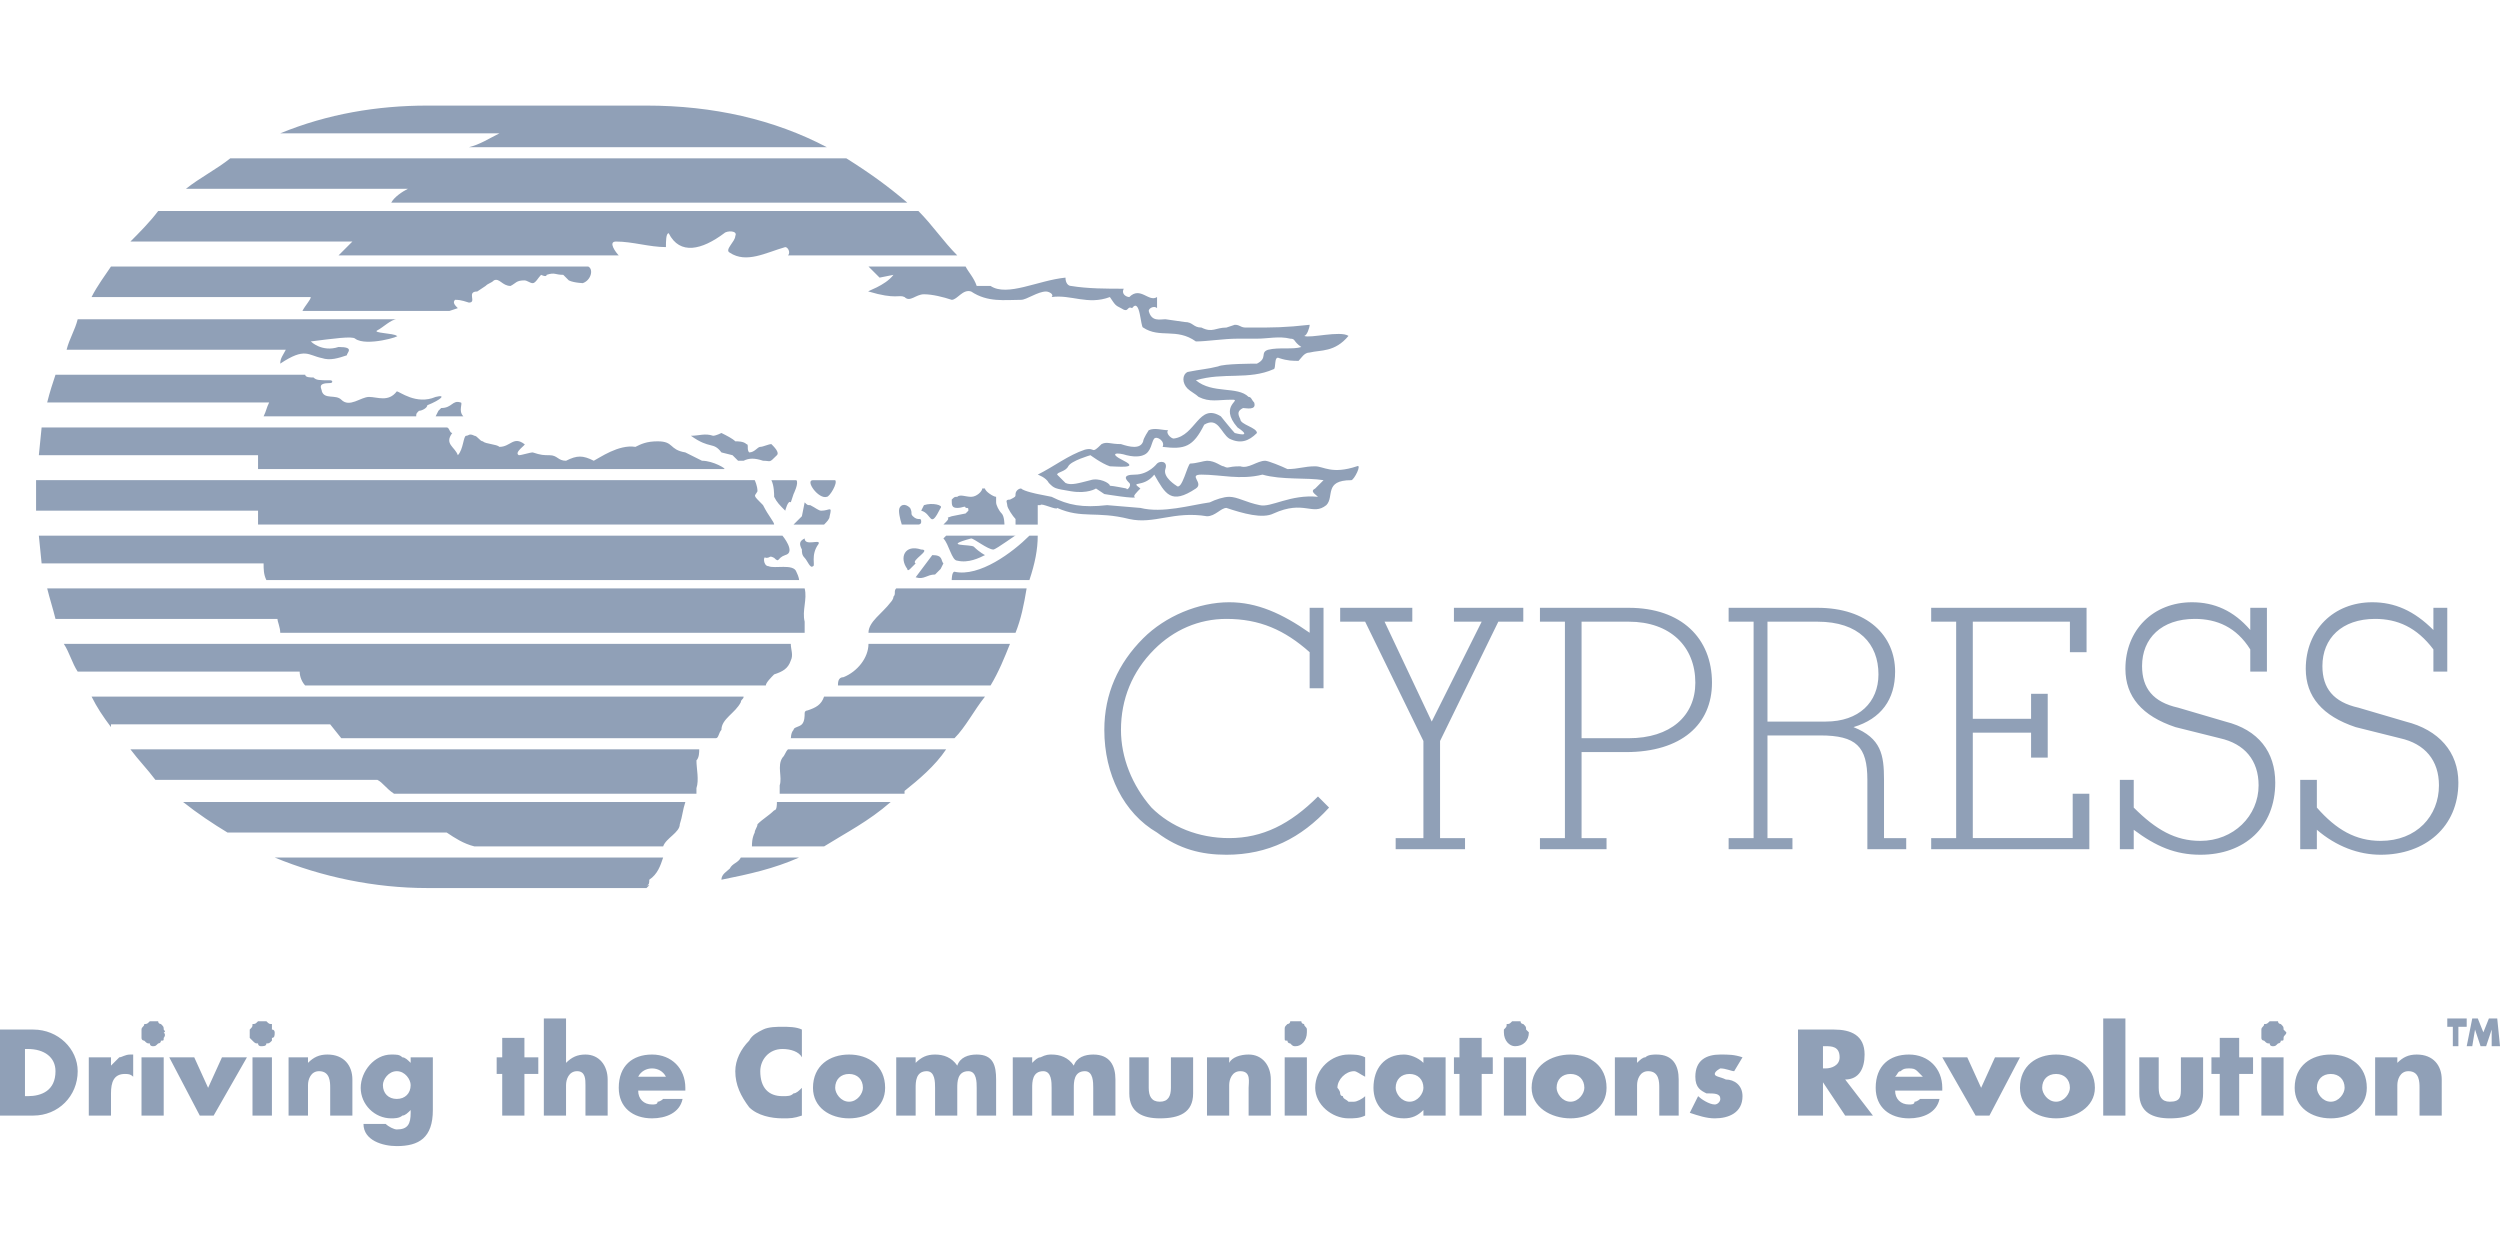
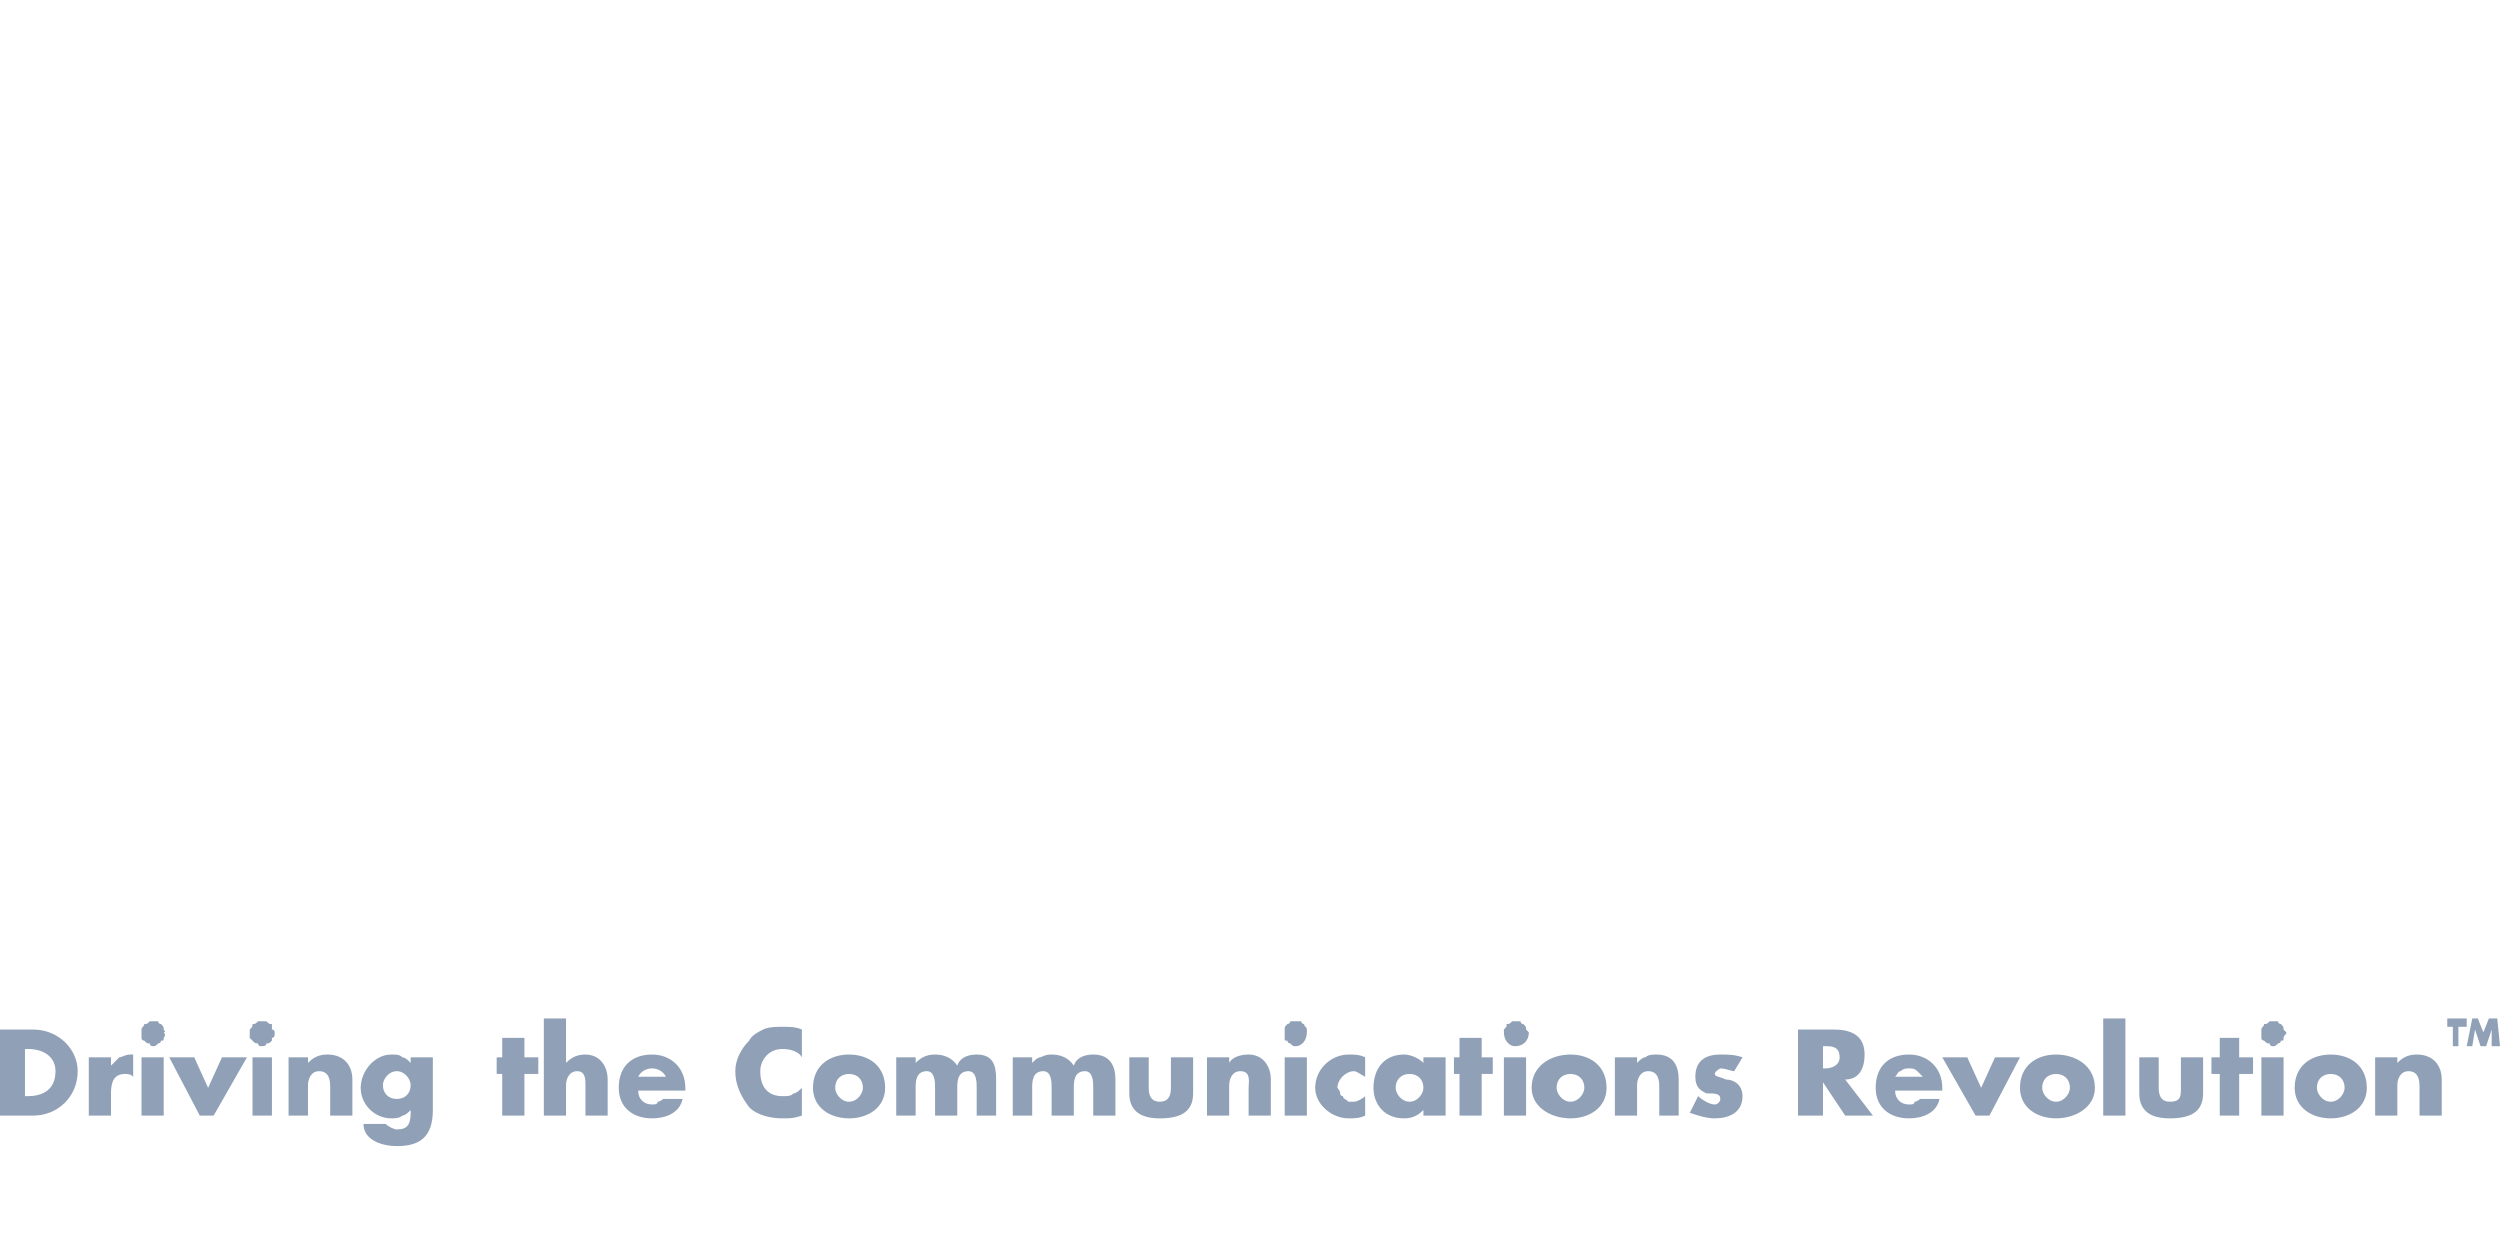
<svg xmlns="http://www.w3.org/2000/svg" xml:space="preserve" width="739px" height="370px" version="1.1" style="shape-rendering:geometricPrecision; text-rendering:geometricPrecision; image-rendering:optimizeQuality; fill-rule:evenodd; clip-rule:evenodd" viewBox="0 0 9.01 4.51">
  <defs>
    <style type="text/css">
   
    .fil1 {fill:none}
    .fil0 {fill:#90A0B7;fill-rule:nonzero}
   
  </style>
  </defs>
  <g id="Слой_x0020_1">
    <g id="_1844360460176">
      <g>
-         <path class="fil0" d="M2.86 1.89l0.03 -0.03 0.01 -0.05c0.01,0.01 0.01,0.01 0.02,0.01 0.02,0.01 0.03,0.02 0.04,0.02 0.03,0 0.04,-0.02 0.03,0.02 0,0.01 -0.01,0.02 -0.02,0.03l-0.11 0 0 0 0 0zm0.02 0.2l-1.92 0c-0.01,-0.02 -0.01,-0.04 -0.01,-0.06l-0.8 0 -0.01 -0.1 2.68 0c0,0 0.05,0.06 0.01,0.07 -0.03,0.01 -0.02,0.03 -0.04,0.01 -0.02,-0.01 -0.01,0 -0.03,0 -0.01,-0.01 -0.01,0.03 0.01,0.03 0.02,0.01 0.09,-0.01 0.1,0.02 0.01,0.02 0.01,0.03 0.01,0.03l0 0zm-2.64 -0.83c0.01,-0.04 0.03,-0.07 0.04,-0.11l1.15 0c-0.02,0 -0.05,0.03 -0.07,0.04 -0.02,0.01 0.06,0.01 0.07,0.02 0.02,0 -0.11,0.04 -0.15,0.01 -0.01,-0.01 -0.08,0 -0.16,0.01 0,0 0.04,0.04 0.1,0.02 0.06,0 0.03,0.02 0.03,0.03 -0.03,0.01 -0.06,0.02 -0.09,0.01 -0.05,-0.01 -0.06,-0.04 -0.15,0.02 0,-0.02 0.01,-0.03 0.02,-0.05l-0.79 0 0 0zm0.43 -0.58c0.05,-0.04 0.11,-0.07 0.16,-0.11l2.22 0 0 0c0.08,0.05 0.15,0.1 0.22,0.16l-1.86 0c0.01,-0.02 0.04,-0.04 0.06,-0.05l-0.8 0 0 0 0 0zm1.66 -0.3c0.24,0 0.46,0.05 0.65,0.15l-1.29 0c0.04,-0.01 0.07,-0.03 0.11,-0.05l-0.79 0c0.17,-0.07 0.35,-0.1 0.53,-0.1l0.01 0 0.82 0 -0.04 0zm0.14 1.25c-0.06,-0.01 -0.04,-0.04 -0.1,-0.04 -0.04,0 -0.06,0.01 -0.08,0.02 -0.06,-0.01 -0.13,0.04 -0.15,0.05 -0.04,-0.02 -0.06,-0.02 -0.1,0 -0.03,0 -0.03,-0.02 -0.06,-0.02 -0.02,0 -0.03,0 -0.06,-0.01 -0.01,0 -0.04,0.01 -0.05,0.01 -0.02,-0.01 0.03,-0.04 0.02,-0.04 -0.04,-0.03 -0.05,0.01 -0.09,0.01 -0.01,-0.01 -0.05,-0.01 -0.06,-0.02 -0.01,0 -0.02,-0.02 -0.03,-0.02 -0.02,-0.01 -0.02,0 -0.03,0 -0.01,0 -0.01,0.05 -0.03,0.07 -0.01,-0.03 -0.05,-0.04 -0.02,-0.08 -0.01,0 -0.01,-0.02 -0.02,-0.02l-0.01 0 -1.45 0 -0.01 0.1 0.79 0c0,0.02 0,0.03 0,0.05l1.68 0c0.01,0 -0.04,-0.03 -0.08,-0.03l-0.06 -0.03 0 0zm0.19 0.03c0,0 0.01,0 0.02,0 0.02,-0.01 0.04,-0.01 0.07,0 0.03,0 0.02,0.01 0.05,-0.02 0.01,-0.01 -0.01,-0.03 -0.02,-0.04 -0.01,0 -0.03,0.01 -0.04,0.01 -0.01,0 -0.02,0.02 -0.04,0.02 -0.01,-0.01 0,-0.03 -0.01,-0.03 -0.01,-0.01 -0.03,-0.01 -0.04,-0.01 -0.01,-0.01 -0.03,-0.02 -0.05,-0.03 0,0 -0.02,0.01 -0.03,0.01 -0.03,-0.01 -0.05,0 -0.08,0 0.07,0.05 0.08,0.02 0.11,0.06 0,0 0.04,0.01 0.04,0.01l0.02 0.02 0 0zm-1.56 -0.31c0,0.01 0.02,0.01 0.03,0.01 0.01,0.01 0.02,0.01 0.06,0.01 0.01,0 0.01,0.01 0,0.01 -0.05,0 -0.03,0.02 -0.03,0.03 0.01,0.03 0.05,0.01 0.07,0.03 0.03,0.03 0.07,-0.01 0.1,-0.01 0.03,0 0.07,0.02 0.1,-0.02 0.01,0 0.07,0.05 0.14,0.02 0.04,-0.01 0.02,0.01 -0.03,0.03 0,0.01 -0.02,0.02 -0.03,0.02 -0.01,0.01 -0.01,0.01 -0.01,0.02l-0.55 0c0.01,-0.02 0.01,-0.03 0.02,-0.05l0 0 -0.8 0c0.01,-0.04 0.02,-0.07 0.03,-0.1l0.9 0 0 0zm0.57 0.15c-0.02,-0.02 0,-0.05 -0.01,-0.05 -0.03,-0.01 -0.03,0.02 -0.07,0.02l-0.01 0.01c0,0 -0.01,0.02 -0.01,0.02l0.1 0 0 0 0 0zm0.44 -0.54l-1.71 0c-0.02,0.03 -0.05,0.07 -0.07,0.11l0.79 0c0,0.01 -0.02,0.03 -0.03,0.05l0.53 0 0.03 -0.01c-0.01,-0.01 -0.02,-0.02 -0.01,-0.03 0.01,0 0.02,0 0.05,0.01 0.03,0 -0.01,-0.04 0.03,-0.04l0.03 -0.02c0.01,-0.01 0.02,-0.01 0.03,-0.02 0.02,-0.01 0.03,0.02 0.06,0.02 0.02,-0.01 0.02,-0.02 0.05,-0.02 0.01,0 0.02,0.01 0.03,0.01 0.01,0 0.02,-0.02 0.03,-0.03 0,0 0.02,0.01 0.02,0 0.03,-0.01 0.03,0 0.06,0 0.01,0.01 0.01,0.01 0.02,0.02 0.02,0.01 0.06,0.01 0.05,0.01 0.03,-0.01 0.04,-0.05 0.02,-0.06l-0.01 0 0 0zm2.39 0.47c-0.04,-0.04 -0.13,-0.01 -0.19,-0.06 0.1,-0.03 0.19,0 0.28,-0.04 0.01,0 0,-0.05 0.02,-0.04 0.03,0.01 0.05,0.01 0.07,0.01 0.01,-0.01 0.02,-0.03 0.04,-0.03 0.04,-0.01 0.09,0 0.14,-0.06 -0.03,-0.02 -0.14,0.01 -0.16,0 0.01,0 0.02,-0.03 0.02,-0.04 -0.09,0.01 -0.13,0.01 -0.21,0.01l-0.02 0c-0.02,0 -0.02,-0.01 -0.04,-0.01l-0.03 0.01c-0.04,0 -0.05,0.02 -0.09,0 -0.03,0 -0.03,-0.02 -0.06,-0.02l-0.07 -0.01c-0.02,0 -0.05,0.01 -0.06,-0.03 0,-0.01 0.02,-0.02 0.03,-0.01l0 -0.04c-0.03,0.02 -0.06,-0.04 -0.1,0 -0.01,0 -0.03,-0.01 -0.02,-0.03 -0.06,0 -0.13,0 -0.19,-0.01 -0.01,0 -0.02,-0.01 -0.02,-0.03 -0.1,0.01 -0.21,0.07 -0.27,0.03 -0.01,0 -0.02,0 -0.04,0l-0.01 0c-0.01,-0.03 -0.03,-0.05 -0.04,-0.07l-0.35 0 0.04 0.04 0.05 -0.01c-0.03,0.04 -0.1,0.06 -0.09,0.06 0.1,0.03 0.11,0.01 0.13,0.02 0.02,0.02 0.04,-0.01 0.07,-0.01 0.03,0 0.07,0.01 0.1,0.02 0.02,0 0.04,-0.04 0.07,-0.03 0.06,0.04 0.12,0.03 0.18,0.03 0.02,0 0.06,-0.03 0.09,-0.03 0.01,0 0.03,0.01 0.02,0.02 0.07,-0.01 0.13,0.03 0.21,0 0.02,0.03 0.02,0.03 0.04,0.04 0.03,0.02 0.02,-0.01 0.04,0 0.03,-0.04 0.03,0.07 0.04,0.07 0.06,0.04 0.12,0 0.19,0.05 0.04,0 0.1,-0.01 0.15,-0.01 0.02,0 0.06,0 0.07,0 0.04,0 0.08,-0.01 0.12,0 0.02,0 0.01,0.01 0.04,0.03 -0.03,0.01 -0.08,0 -0.12,0.01 -0.03,0.01 0,0.03 -0.04,0.05 -0.01,0 -0.12,0 -0.14,0.01 -0.04,0.01 -0.06,0.01 -0.11,0.02 -0.02,0.01 -0.02,0.04 0,0.06 0.01,0.01 0.03,0.02 0.04,0.03l0.18 0 0 0 0 0zm-0.18 0c0.04,0.02 0.07,0.01 0.12,0.01 0.04,0 -0.05,0.02 0.02,0.1 0.06,0.04 -0.01,0.02 -0.01,0.02 -0.01,-0.01 -0.05,-0.06 -0.05,-0.06 -0.08,-0.05 -0.09,0.07 -0.17,0.08 -0.01,0 -0.03,-0.02 -0.02,-0.03 -0.02,0 -0.05,-0.01 -0.07,0 0,0 -0.02,0.03 -0.02,0.04 -0.01,0.03 -0.05,0.02 -0.08,0.01l0 0c-0.04,0 -0.05,-0.01 -0.07,0 -0.04,0.04 -0.02,0.01 -0.06,0.02 -0.06,0.02 -0.11,0.06 -0.17,0.09 0,0 0.03,0.01 0.04,0.03 0.02,0.02 0.02,0.02 0.08,0.03 0.06,0.01 0.09,-0.01 0.09,-0.01l0.03 0.02c0,0 0.12,0.02 0.11,0.01 -0.01,0 0.01,-0.02 0.02,-0.03 -0.04,-0.03 0.01,0 0.05,-0.05 0.04,0.07 0.06,0.11 0.15,0.05 0.03,-0.02 -0.03,-0.05 0.02,-0.05 0.07,0 0.14,0.02 0.22,0 0.07,0.02 0.16,0.01 0.22,0.02 -0.01,0.01 -0.02,0.02 -0.03,0.03 -0.02,0.01 0,0.02 0.01,0.03 -0.1,-0.01 -0.17,0.04 -0.21,0.03 -0.05,-0.01 -0.08,-0.03 -0.11,-0.03 -0.02,0 -0.05,0.01 -0.07,0.02 -0.07,0.01 -0.17,0.04 -0.25,0.02l-0.12 -0.01c-0.09,0.01 -0.14,0 -0.2,-0.03l-0.05 -0.01c0,0 -0.05,-0.01 -0.06,-0.02 -0.01,0 -0.02,0.01 -0.02,0.02 0,0.01 0,0.01 -0.02,0.02 -0.02,0 -0.01,0.01 -0.01,0.02 0,0.01 0.02,0.04 0.03,0.05 0,0.02 0,0.02 0,0.02l0.08 0 0 -0.07 0.01 0c0,-0.01 0.06,0.02 0.06,0.01 0.09,0.04 0.14,0.01 0.26,0.04 0.09,0.02 0.16,-0.03 0.28,-0.01 0.03,0 0.05,-0.03 0.07,-0.03 0.06,0.02 0.13,0.04 0.17,0.02 0.11,-0.05 0.14,0.01 0.19,-0.03 0.03,-0.03 -0.01,-0.09 0.09,-0.09 0.01,0 0.04,-0.06 0.02,-0.05 -0.09,0.03 -0.12,0 -0.15,0 -0.04,0 -0.06,0.01 -0.1,0.01 -0.02,-0.01 -0.07,-0.03 -0.08,-0.03 -0.03,0 -0.06,0.03 -0.09,0.02 -0.05,0 -0.04,0.01 -0.06,0 -0.01,0 -0.03,-0.02 -0.06,-0.02 -0.01,0 -0.04,0.01 -0.06,0.01 -0.01,0 -0.03,0.1 -0.05,0.08 0,0 -0.05,-0.03 -0.04,-0.06 0.01,-0.03 -0.02,-0.03 -0.03,-0.02 0,0 -0.03,0.04 -0.08,0.04 -0.05,0 -0.03,0.02 -0.02,0.03 0.01,0.01 -0.01,0.03 -0.01,0.02 0,0 -0.05,-0.01 -0.06,-0.01 0,-0.01 -0.04,-0.03 -0.07,-0.02 -0.04,0.01 -0.07,0.02 -0.09,0.01 -0.01,-0.01 -0.02,-0.02 -0.03,-0.03 0,-0.01 0.03,-0.01 0.04,-0.03 0.01,-0.02 0.08,-0.04 0.08,-0.04 0,0 0.04,0.03 0.07,0.04 0.02,0 0.11,0.01 0.05,-0.02 -0.06,-0.03 -0.02,-0.03 0.01,-0.02 0.04,0.01 0.06,0 0.06,0 0.03,-0.01 0.03,-0.05 0.04,-0.06 0.01,-0.01 0.04,0.01 0.03,0.03 0.08,0.01 0.11,0 0.15,-0.08 0.05,-0.03 0.06,0.03 0.09,0.05 0.04,0.02 0.07,0.01 0.1,-0.02 0,-0.02 -0.06,-0.03 -0.06,-0.05 -0.01,-0.02 -0.01,-0.03 0.01,-0.04 0.01,0 0.05,0.01 0.04,-0.02 -0.01,-0.01 -0.01,-0.02 -0.02,-0.02l-0.18 0 0 0 0 0zm-0.91 0.45c0.02,-0.02 -0.01,-0.01 0.02,-0.02l0.05 -0.01c0.01,-0.01 0.01,-0.01 0.01,-0.01 0,-0.01 0,-0.01 -0.01,-0.01 0,-0.01 -0.01,0 -0.03,0 -0.02,0 -0.02,-0.01 -0.02,-0.03 0.01,-0.01 0.01,-0.01 0.02,-0.01 0.01,-0.01 0.03,0 0.05,0 0.02,0 0.04,-0.02 0.04,-0.03 0,0 0,0 0.01,0 0,0.01 0.03,0.03 0.04,0.03 0,0 0,0.01 0,0.02 0,0.01 0.01,0.03 0.02,0.04 0.01,0.01 0.01,0.04 0.01,0.04l-0.22 0 0.01 -0.01 0 0zm-0.1 0.01l-0.06 0c0,0 -0.01,-0.03 -0.01,-0.05 0,-0.02 0.02,-0.03 0.04,-0.01 0.01,0.02 0,0.02 0.01,0.03 0.02,0.02 0.03,0 0.03,0.02 0,0.01 -0.01,0.01 -0.01,0.01l0 0zm-0.52 0l-1.86 0c0,-0.02 0,-0.03 0,-0.05l-0.8 0 0 -0.05c0,-0.02 0,-0.04 0,-0.06l2.59 0c0,0 0.01,0.02 0.01,0.04 -0.01,0.02 -0.02,0.01 0.02,0.05 0.02,0.04 0.04,0.06 0.04,0.07zm0.54 -0.07c0.03,-0.01 0.07,0 0.06,0.01 -0.04,0.08 -0.03,0.02 -0.07,0.01l0.01 -0.02 0 0zm-0.32 -0.09c0.01,0.01 -0.02,0.06 -0.03,0.06 -0.03,0.01 -0.08,-0.06 -0.05,-0.06l0.08 0zm-0.14 0c0.01,0.01 -0.01,0.05 -0.01,0.05l-0.01 0.03c-0.01,-0.01 -0.02,0.03 -0.02,0.03 -0.02,-0.02 -0.03,-0.03 -0.04,-0.05 0,-0.01 0,-0.04 -0.01,-0.06l0.09 0 0 0 0 0zm0.08 0.23c-0.03,0.04 -0.01,0.08 -0.02,0.08 -0.01,0.01 -0.02,-0.02 -0.03,-0.03 -0.01,-0.01 -0.01,-0.02 -0.01,-0.03 -0.01,-0.02 -0.01,-0.03 0.01,-0.04 0,0.03 0.06,0 0.05,0.02zm-0.11 -1.04c0.01,-0.01 0,-0.03 -0.01,-0.03 -0.07,0.02 -0.14,0.06 -0.2,0.02 -0.02,-0.01 0.02,-0.04 0.02,-0.06 0.01,-0.02 -0.03,-0.02 -0.04,-0.01 -0.08,0.06 -0.16,0.08 -0.2,0 -0.01,0 -0.01,0.03 -0.01,0.05 -0.06,0 -0.12,-0.02 -0.18,-0.02 -0.03,0 0,0.04 0.01,0.05l-1.01 0c0.01,-0.01 0.03,-0.03 0.05,-0.05l-0.8 0c0.03,-0.03 0.07,-0.07 0.1,-0.11l2.74 0c0.05,0.05 0.09,0.11 0.14,0.16l-0.61 0 0 0zm0.82 1.01c0.01,-0.01 -0.07,0.05 -0.08,0.05 -0.02,0 -0.07,-0.04 -0.08,-0.04 -0.11,0.03 0,0.02 0.01,0.03 0.02,0.02 0.04,0.03 0.04,0.03 -0.02,0.01 -0.06,0.03 -0.1,0.02 -0.02,0 -0.03,-0.06 -0.05,-0.08l0.01 -0.01 0.25 0 0 0 0 0 0 0zm0.05 0l0.03 0c0,0.05 -0.01,0.1 -0.03,0.16l-0.28 0c0,0 0,-0.03 0.01,-0.03 0.09,0.02 0.21,-0.07 0.27,-0.13l0 0zm-0.41 0.15c0.03,0.01 0.04,-0.01 0.07,-0.01 0,0 0.02,-0.02 0.02,-0.02l0.01 -0.02c-0.01,-0.01 0,-0.03 -0.04,-0.03l-0.06 0.08 0 0zm-0.02 -0.03c0,0 -0.01,0.01 -0.01,0 -0.03,-0.04 -0.01,-0.09 0.05,-0.07 0.04,0 -0.04,0.04 -0.02,0.05l-0.02 0.02zm-0.38 0.22l0 -0.03c-0.01,-0.04 0.01,-0.08 0,-0.12l-2.73 0c0.01,0.04 0.02,0.07 0.03,0.11l0.8 0c0,0.01 0.01,0.03 0.01,0.05l1.89 0 0 -0.01zm-0.14 0.2c0,-0.01 0.02,-0.03 0.03,-0.04 0.03,-0.01 0.05,-0.02 0.06,-0.05 0.01,-0.02 0,-0.04 0,-0.06l0 0 -2.62 0c0.02,0.03 0.03,0.07 0.05,0.1l0.8 0c0,0.02 0.01,0.04 0.02,0.05l1.66 0 0 0zm-1.53 0.19l-0.04 -0.05 -0.79 0 0 0.01c-0.03,-0.04 -0.05,-0.07 -0.07,-0.11l2.36 0 -0.01 0c0,0.01 -0.01,0.01 -0.01,0.02 -0.02,0.04 -0.07,0.06 -0.07,0.1 -0.01,0.01 -0.01,0.03 -0.02,0.03l-1.35 0 0 0 0 0zm1.28 0.19l0 0.01c0,-0.01 0,-0.01 0,-0.02 0.01,-0.03 0,-0.07 0,-0.1 0.01,-0.01 0.01,-0.03 0.01,-0.04l-2.05 0c0.03,0.04 0.06,0.07 0.09,0.11l0.8 0 0 0c0.02,0.01 0.03,0.03 0.06,0.05l1.09 0 0 -0.01 0 0 0 0zm-0.12 0.2c0.01,-0.03 0.06,-0.05 0.06,-0.08 0.01,-0.03 0.01,-0.05 0.02,-0.08l-1.81 0c0.05,0.04 0.11,0.08 0.16,0.11l0.79 0c0.03,0.02 0.06,0.04 0.1,0.05l0 0 0.68 0 0 0zm-0.05 0.14l-0.01 0c0.01,0 0.01,-0.01 0.01,-0.02 0.03,-0.02 0.04,-0.05 0.05,-0.08l0 0 -1.4 0c0.17,0.07 0.36,0.11 0.55,0.11l0.79 0c0.01,0 0,0 0,0l0.01 -0.01 0 0zm0.79 -0.91c0,-0.04 0.05,-0.07 0.08,-0.11 0,0 0.01,-0.01 0.01,-0.02 0.01,-0.01 0,-0.02 0.01,-0.03l0.48 0 -0.01 0c-0.01,0.06 -0.02,0.11 -0.04,0.16l-0.53 0 0 0zm-0.11 0.19c0,-0.01 0,-0.03 0.02,-0.03 0.05,-0.02 0.09,-0.07 0.09,-0.12l0.51 0c-0.02,0.05 -0.04,0.1 -0.07,0.15l-0.55 0zm-0.17 0.2c0,-0.01 0,-0.03 0.01,-0.04 0,-0.01 0.02,-0.01 0.03,-0.02 0.01,-0.01 0.01,-0.03 0.01,-0.04 0,-0.01 0.01,-0.01 0.01,-0.01 0.03,-0.01 0.05,-0.02 0.06,-0.05l0.58 0c-0.04,0.05 -0.07,0.11 -0.11,0.15l-0.59 0 0 0.01 0 0zm-0.04 0.19c0,-0.01 0,-0.02 0,-0.03 0.01,-0.03 -0.01,-0.07 0.01,-0.1 0.01,-0.01 0.01,-0.02 0.02,-0.03l0.57 0c-0.04,0.06 -0.1,0.11 -0.15,0.15l0 0.01 -0.45 0 0 0zm-0.1 0.19c0,-0.01 0,-0.03 0.01,-0.05 0,-0.01 0.01,-0.02 0.01,-0.03 0.02,-0.02 0.04,-0.03 0.06,-0.05 0.01,0 0.01,-0.02 0.01,-0.03l0.41 0c-0.08,0.07 -0.16,0.11 -0.24,0.16l-0.26 0zm-0.11 0.12c0,-0.02 0.02,-0.03 0.03,-0.04 0.01,-0.02 0.03,-0.02 0.04,-0.04l0.2 0 0.01 0c-0.09,0.04 -0.18,0.06 -0.28,0.08l0 0 0 0 0 0zm2.19 -0.26c-0.1,0.11 -0.22,0.17 -0.37,0.17 -0.09,0 -0.17,-0.02 -0.25,-0.08 -0.12,-0.07 -0.19,-0.21 -0.19,-0.37 0,-0.13 0.05,-0.24 0.14,-0.33 0.08,-0.08 0.2,-0.13 0.31,-0.13 0.1,0 0.19,0.04 0.29,0.11l0 -0.09 0.05 0 0 0.29 -0.05 0 0 -0.13c-0.09,-0.08 -0.18,-0.12 -0.3,-0.12 -0.1,0 -0.19,0.04 -0.26,0.11 -0.08,0.08 -0.12,0.18 -0.12,0.29 0,0.1 0.04,0.2 0.11,0.28 0.07,0.07 0.17,0.11 0.28,0.11 0.12,0 0.22,-0.05 0.32,-0.15l0.04 0.04zm0.49 0.11l0 0.04 -0.25 0 0 -0.04 0.1 0 0 -0.35 -0.21 -0.43 -0.09 0 0 -0.05 0.26 0 0 0.05 -0.1 0 0.17 0.36 0.18 -0.36 -0.1 0 0 -0.05 0.25 0 0 0.05 -0.09 0 -0.21 0.43 0 0.35 0.09 0 0 0zm0.27 0l0.09 0 0 -0.78 -0.09 0 0 -0.05 0.32 0c0.19,0 0.3,0.11 0.3,0.27 0,0.15 -0.11,0.25 -0.31,0.25l-0.16 0 0 0.31 0.09 0 0 0.04 -0.24 0 0 -0.04zm0.32 -0.36c0.15,0 0.24,-0.08 0.24,-0.2 0,-0.13 -0.09,-0.22 -0.24,-0.22l-0.17 0 0 0.42 0.17 0zm0.36 0.36l0.09 0 0 -0.78 -0.09 0 0 -0.05 0.32 0c0.18,0 0.28,0.1 0.28,0.23 0,0.1 -0.05,0.17 -0.15,0.2 0.1,0.04 0.11,0.1 0.11,0.19l0 0.21 0.08 0 0 0.04 -0.14 0 0 -0.25c0,-0.12 -0.04,-0.16 -0.17,-0.16l-0.19 0 0 0.37 0.09 0 0 0.04 -0.23 0 0 -0.04 0 0zm0.35 -0.42c0.12,0 0.19,-0.07 0.19,-0.17 0,-0.11 -0.07,-0.19 -0.22,-0.19l-0.18 0 0 0.36 0.21 0zm0.38 0.42l0.09 0 0 -0.78 -0.09 0 0 -0.05 0.56 0 0 0.16 -0.06 0 0 -0.11 -0.35 0 0 0.35 0.21 0 0 -0.09 0.06 0 0 0.23 -0.06 0 0 -0.09 -0.21 0 0 0.38 0.36 0 0 -0.16 0.06 0 0 0.2 -0.57 0 0 -0.04 0 0zm0.68 -0.21l0.05 0 0 0.1c0.08,0.08 0.15,0.12 0.24,0.12 0.12,0 0.21,-0.09 0.21,-0.2 0,-0.09 -0.05,-0.15 -0.14,-0.17l-0.16 -0.04c-0.12,-0.04 -0.18,-0.11 -0.18,-0.21 0,-0.14 0.1,-0.24 0.24,-0.24 0.08,0 0.15,0.03 0.21,0.1l0 -0.08 0.06 0 0 0.23 -0.06 0 0 -0.08c-0.05,-0.08 -0.12,-0.11 -0.2,-0.11 -0.12,0 -0.19,0.07 -0.19,0.17 0,0.08 0.04,0.13 0.13,0.15l0.17 0.05c0.12,0.03 0.18,0.11 0.18,0.22 0,0.16 -0.11,0.26 -0.27,0.26 -0.09,0 -0.16,-0.03 -0.24,-0.09l0 0.07 -0.05 0 0 -0.25 0 0zm0.65 0l0.06 0 0 0.1c0.07,0.08 0.14,0.12 0.23,0.12 0.13,0 0.21,-0.09 0.21,-0.2 0,-0.09 -0.05,-0.15 -0.14,-0.17l-0.16 -0.04c-0.12,-0.04 -0.18,-0.11 -0.18,-0.21 0,-0.14 0.1,-0.24 0.24,-0.24 0.08,0 0.15,0.03 0.22,0.1l0 -0.08 0.05 0 0 0.23 -0.05 0 0 -0.08c-0.06,-0.08 -0.13,-0.11 -0.21,-0.11 -0.12,0 -0.19,0.07 -0.19,0.17 0,0.08 0.04,0.13 0.13,0.15l0.17 0.05c0.12,0.03 0.19,0.11 0.19,0.22 0,0.16 -0.12,0.26 -0.28,0.26 -0.08,0 -0.16,-0.03 -0.23,-0.09l0 0.07 -0.06 0 0 -0.25 0 0 0 0z" />
-         <path class="fil0" d="M0 4.02l0.12 0c0.09,0 0.16,-0.07 0.16,-0.16 0,-0.08 -0.07,-0.15 -0.16,-0.15l-0.12 0 0 0.31zm0.09 -0.24l0.01 0c0.06,0 0.1,0.03 0.1,0.08 0,0.07 -0.05,0.09 -0.1,0.09l-0.01 0 0 -0.17 0 0zm0.31 0.03l-0.08 0 0 0.21 0.08 0 0 -0.08c0,-0.04 0.01,-0.07 0.05,-0.07 0.01,0 0.02,0 0.03,0.01l0 -0.08 -0.01 0c-0.02,0 -0.03,0.01 -0.04,0.01 -0.01,0.01 -0.02,0.02 -0.03,0.03l0 0 0 -0.03 0 0zm0.19 0l-0.08 0 0 0.21 0.08 0 0 -0.21zm-0.04 -0.13c0,0 -0.01,0 -0.01,0 -0.01,0.01 -0.01,0.01 -0.02,0.01 0,0.01 -0.01,0.01 -0.01,0.02 0,0 0,0.01 0,0.01 0,0.01 0,0.02 0,0.02 0,0.01 0.01,0.01 0.01,0.01 0.01,0.01 0.01,0.01 0.02,0.01 0,0.01 0.01,0.01 0.01,0.01 0.01,0 0.01,0 0.02,-0.01 0,0 0.01,0 0.01,-0.01 0.01,0 0.01,0 0.01,-0.01 0,0 0.01,-0.01 0,-0.02 0.01,0 0,-0.01 0,-0.01 0,-0.01 0,-0.01 -0.01,-0.02 0,0 -0.01,0 -0.01,-0.01 -0.01,0 -0.01,0 -0.02,0zm0.15 0.13l-0.09 0 0.11 0.21 0.05 0 0.12 -0.21 -0.09 0 -0.05 0.11 -0.05 -0.11zm0.28 0l-0.07 0 0 0.21 0.07 0 0 -0.21zm-0.04 -0.13c0,0 -0.01,0 -0.01,0 -0.01,0.01 -0.01,0.01 -0.02,0.01 0,0.01 0,0.01 -0.01,0.02 0,0 0,0.01 0,0.01 0,0.01 0,0.02 0,0.02 0.01,0.01 0.01,0.01 0.01,0.01 0.01,0.01 0.01,0.01 0.02,0.01 0,0.01 0.01,0.01 0.01,0.01 0.01,0 0.02,0 0.02,-0.01 0.01,0 0.01,0 0.02,-0.01 0,0 0,0 0,-0.01 0.01,0 0.01,-0.01 0.01,-0.02 0,0 0,-0.01 -0.01,-0.01 0,-0.01 0,-0.01 0,-0.02 -0.01,0 -0.01,0 -0.02,-0.01 0,0 -0.01,0 -0.02,0l0 0zm0.17 0.13l-0.07 0 0 0.21 0.07 0 0 -0.11c0,-0.02 0.01,-0.05 0.04,-0.05 0.04,0 0.04,0.04 0.04,0.06l0 0.1 0.08 0 0 -0.13c0,-0.05 -0.03,-0.09 -0.09,-0.09 -0.03,0 -0.05,0.01 -0.07,0.03l0 -0.02 0 0zm0.45 0l-0.08 0 0 0.02c-0.01,-0.01 -0.02,-0.02 -0.03,-0.02 -0.01,-0.01 -0.02,-0.01 -0.04,-0.01 -0.06,0 -0.11,0.06 -0.11,0.12 0,0.06 0.05,0.11 0.11,0.11 0.01,0 0.03,0 0.04,-0.01 0.01,0 0.02,-0.01 0.03,-0.02l0 0.01c0,0.04 -0.01,0.06 -0.05,0.06 -0.01,0 -0.03,-0.01 -0.04,-0.02l-0.08 0c0,0.06 0.07,0.08 0.12,0.08 0.08,0 0.13,-0.03 0.13,-0.13l0 -0.19 0 0zm-0.13 0.05c0.03,0 0.05,0.03 0.05,0.05 0,0.03 -0.02,0.05 -0.05,0.05 -0.03,0 -0.05,-0.02 -0.05,-0.05 0,-0.02 0.02,-0.05 0.05,-0.05zm0.46 0.01l0.05 0 0 -0.06 -0.05 0 0 -0.07 -0.08 0 0 0.07 -0.02 0 0 0.06 0.02 0 0 0.15 0.08 0 0 -0.15zm0.07 -0.2l0 0.35 0.08 0 0 -0.11c0,-0.02 0.01,-0.05 0.04,-0.05 0.03,0 0.03,0.03 0.03,0.05l0 0.11 0.08 0 0 -0.13c0,-0.05 -0.03,-0.09 -0.08,-0.09 -0.03,0 -0.05,0.01 -0.07,0.03l0 0 0 -0.16 -0.08 0 0 0zm0.34 0.21c0.01,-0.02 0.03,-0.03 0.05,-0.03 0.02,0 0.04,0.01 0.05,0.03l-0.1 0 0 0zm0.17 0.04c0,-0.07 -0.05,-0.12 -0.12,-0.12 -0.07,0 -0.12,0.04 -0.12,0.12 0,0.07 0.05,0.11 0.12,0.11 0.05,0 0.1,-0.02 0.11,-0.07l-0.07 0c0,0 -0.01,0.01 -0.02,0.01 0,0.01 -0.01,0.01 -0.02,0.01 -0.03,0 -0.05,-0.02 -0.05,-0.05l0.17 0 0 -0.01 0 0zm0.42 -0.21c-0.02,-0.01 -0.05,-0.01 -0.07,-0.01 -0.02,0 -0.05,0 -0.07,0.01 -0.02,0.01 -0.04,0.02 -0.05,0.04 -0.03,0.03 -0.05,0.07 -0.05,0.11 0,0.05 0.02,0.09 0.05,0.13 0.03,0.03 0.08,0.04 0.12,0.04 0.03,0 0.04,0 0.07,-0.01l0 -0.1c-0.01,0.01 -0.02,0.02 -0.03,0.02 -0.01,0.01 -0.02,0.01 -0.04,0.01 -0.05,0 -0.08,-0.03 -0.08,-0.09 0,-0.04 0.03,-0.08 0.08,-0.08 0.03,0 0.06,0.01 0.07,0.03l0 -0.1 0 0 0 0zm0.17 0.09c-0.07,0 -0.13,0.04 -0.13,0.12 0,0.07 0.06,0.11 0.13,0.11 0.07,0 0.13,-0.04 0.13,-0.11 0,-0.08 -0.06,-0.12 -0.13,-0.12zm0 0.07c0.03,0 0.05,0.02 0.05,0.05 0,0.02 -0.02,0.05 -0.05,0.05 -0.03,0 -0.05,-0.03 -0.05,-0.05 0,-0.03 0.02,-0.05 0.05,-0.05zm0.24 -0.06l-0.07 0 0 0.21 0.07 0 0 -0.1c0,-0.02 0,-0.06 0.04,-0.06 0.03,0 0.03,0.04 0.03,0.06l0 0.1 0.08 0 0 -0.1c0,-0.02 0,-0.06 0.04,-0.06 0.03,0 0.03,0.04 0.03,0.06l0 0.1 0.07 0 0 -0.13c0,-0.05 -0.01,-0.09 -0.07,-0.09 -0.03,0 -0.06,0.01 -0.07,0.04 -0.02,-0.03 -0.05,-0.04 -0.08,-0.04 -0.03,0 -0.05,0.01 -0.07,0.03l0 -0.02 0 0zm0.42 0l-0.07 0 0 0.21 0.07 0 0 -0.1c0,-0.02 0,-0.06 0.04,-0.06 0.03,0 0.03,0.04 0.03,0.06l0 0.1 0.08 0 0 -0.1c0,-0.02 0,-0.06 0.04,-0.06 0.03,0 0.03,0.04 0.03,0.06l0 0.1 0.08 0 0 -0.13c0,-0.05 -0.02,-0.09 -0.08,-0.09 -0.03,0 -0.06,0.01 -0.07,0.04 -0.02,-0.03 -0.05,-0.04 -0.08,-0.04 -0.01,0 -0.02,0 -0.04,0.01 -0.01,0 -0.02,0.01 -0.03,0.02l0 -0.02 0 0 0 0zm0.35 0l0 0.13c0,0.07 0.05,0.09 0.11,0.09 0.07,0 0.12,-0.02 0.12,-0.09l0 -0.13 -0.08 0 0 0.11c0,0.03 -0.01,0.05 -0.04,0.05 -0.03,0 -0.04,-0.02 -0.04,-0.05l0 -0.11 -0.07 0zm0.36 0l-0.08 0 0 0.21 0.08 0 0 -0.11c0,-0.02 0.01,-0.05 0.04,-0.05 0.04,0 0.03,0.04 0.03,0.06l0 0.1 0.08 0 0 -0.13c0,-0.05 -0.03,-0.09 -0.08,-0.09 -0.03,0 -0.06,0.01 -0.07,0.03l0 -0.02zm0.28 0l-0.08 0 0 0.21 0.08 0 0 -0.21zm-0.04 -0.13c-0.01,0 -0.01,0 -0.02,0 0,0.01 -0.01,0.01 -0.01,0.01 -0.01,0.01 -0.01,0.01 -0.01,0.02 0,0 0,0.01 0,0.01 0,0.01 0,0.02 0,0.02 0,0.01 0,0.01 0.01,0.01 0,0.01 0.01,0.01 0.01,0.01 0.01,0.01 0.01,0.01 0.02,0.01 0.02,0 0.04,-0.02 0.04,-0.05 0,0 0,-0.01 0,-0.01 0,-0.01 -0.01,-0.01 -0.01,-0.02 0,0 -0.01,0 -0.01,-0.01 -0.01,0 -0.02,0 -0.02,0zm0.25 0.13c-0.02,-0.01 -0.04,-0.01 -0.06,-0.01 -0.06,0 -0.12,0.05 -0.12,0.12 0,0.06 0.06,0.11 0.12,0.11 0.02,0 0.04,0 0.06,-0.01l0 -0.07c-0.01,0.01 -0.03,0.02 -0.04,0.02 -0.01,0 -0.02,0 -0.02,0 -0.01,-0.01 -0.02,-0.01 -0.02,-0.02 -0.01,0 -0.01,-0.01 -0.01,-0.01 0,-0.01 -0.01,-0.02 -0.01,-0.02 0,-0.03 0.03,-0.06 0.06,-0.06 0.01,0 0.02,0.01 0.04,0.02l0 -0.07 0 0zm0.16 0.06c0.03,0 0.05,0.02 0.05,0.05 0,0.02 -0.02,0.05 -0.05,0.05 -0.03,0 -0.05,-0.03 -0.05,-0.05 0,-0.03 0.02,-0.05 0.05,-0.05zm0.13 -0.06l-0.08 0 0 0.02c-0.02,-0.02 -0.05,-0.03 -0.07,-0.03 -0.07,0 -0.11,0.05 -0.11,0.12 0,0.06 0.04,0.11 0.11,0.11 0.03,0 0.05,-0.01 0.07,-0.03l0 0.02 0.08 0 0 -0.21 0 0zm0.13 0.06l0.04 0 0 -0.06 -0.04 0 0 -0.07 -0.08 0 0 0.07 -0.02 0 0 0.06 0.02 0 0 0.15 0.08 0 0 -0.15zm0.16 -0.06l-0.08 0 0 0.21 0.08 0 0 -0.21zm-0.04 -0.13c0,0 -0.01,0 -0.01,0 -0.01,0.01 -0.01,0.01 -0.02,0.01 0,0.01 0,0.01 -0.01,0.02 0,0 0,0.01 0,0.01 0,0.03 0.02,0.05 0.04,0.05 0.03,0 0.05,-0.02 0.05,-0.05 0,0 -0.01,-0.01 -0.01,-0.01 0,-0.01 0,-0.01 -0.01,-0.02 0,0 -0.01,0 -0.01,-0.01 -0.01,0 -0.01,0 -0.02,0l0 0zm0.2 0.12c-0.07,0 -0.14,0.04 -0.14,0.12 0,0.07 0.07,0.11 0.14,0.11 0.07,0 0.13,-0.04 0.13,-0.11 0,-0.08 -0.06,-0.12 -0.13,-0.12zm0 0.07c0.03,0 0.05,0.02 0.05,0.05 0,0.02 -0.02,0.05 -0.05,0.05 -0.03,0 -0.05,-0.03 -0.05,-0.05 0,-0.03 0.02,-0.05 0.05,-0.05zm0.24 -0.06l-0.08 0 0 0.21 0.08 0 0 -0.11c0,-0.02 0.01,-0.05 0.04,-0.05 0.04,0 0.04,0.04 0.04,0.06l0 0.1 0.07 0 0 -0.13c0,-0.05 -0.02,-0.09 -0.08,-0.09 -0.01,0 -0.03,0 -0.04,0.01 -0.01,0 -0.02,0.01 -0.03,0.02l0 0 0 -0.02zm0.38 0c-0.03,-0.01 -0.05,-0.01 -0.08,-0.01 -0.05,0 -0.09,0.02 -0.09,0.08 0,0.04 0.02,0.05 0.04,0.06 0.03,0 0.05,0 0.05,0.02 0,0.01 -0.01,0.02 -0.02,0.02 -0.02,0 -0.05,-0.02 -0.06,-0.03l-0.03 0.06c0.03,0.01 0.06,0.02 0.09,0.02 0.05,0 0.1,-0.02 0.1,-0.08 0,-0.04 -0.03,-0.06 -0.06,-0.06 -0.02,-0.01 -0.04,-0.01 -0.04,-0.02 0,-0.01 0.02,-0.02 0.02,-0.02 0.02,0 0.04,0.01 0.05,0.01l0.03 -0.05 0 0zm0.37 0.08c0.05,0 0.07,-0.04 0.07,-0.09 0,-0.07 -0.05,-0.09 -0.11,-0.09l-0.13 0 0 0.31 0.09 0 0 -0.12 0 0 0.08 0.12 0.1 0 -0.1 -0.13zm-0.08 -0.12l0.01 0c0.02,0 0.05,0 0.05,0.04 0,0.03 -0.03,0.04 -0.05,0.04l-0.01 0 0 -0.08zm0.26 0.11c0.01,-0.01 0.01,-0.02 0.02,-0.02 0.01,-0.01 0.02,-0.01 0.03,-0.01 0.01,0 0.02,0 0.03,0.01 0.01,0.01 0.01,0.01 0.02,0.02l-0.1 0zm0.17 0.04c0,-0.07 -0.05,-0.12 -0.12,-0.12 -0.07,0 -0.12,0.04 -0.12,0.12 0,0.07 0.05,0.11 0.12,0.11 0.05,0 0.1,-0.02 0.11,-0.07l-0.07 0c0,0 -0.01,0.01 -0.02,0.01 0,0.01 -0.01,0.01 -0.02,0.01 -0.03,0 -0.05,-0.02 -0.05,-0.05l0.17 0 0 -0.01 0 0zm0.09 -0.11l-0.09 0 0.12 0.21 0.05 0 0.11 -0.21 -0.09 0 -0.05 0.11 -0.05 -0.11zm0.32 -0.01c-0.07,0 -0.13,0.04 -0.13,0.12 0,0.07 0.06,0.11 0.13,0.11 0.07,0 0.14,-0.04 0.14,-0.11 0,-0.08 -0.07,-0.12 -0.14,-0.12zm0 0.07c0.03,0 0.05,0.02 0.05,0.05 0,0.02 -0.02,0.05 -0.05,0.05 -0.03,0 -0.05,-0.03 -0.05,-0.05 0,-0.03 0.02,-0.05 0.05,-0.05zm0.25 -0.2l-0.08 0 0 0.35 0.08 0 0 -0.35zm0.05 0.14l0 0.13c0,0.07 0.05,0.09 0.11,0.09 0.07,0 0.12,-0.02 0.12,-0.09l0 -0.13 -0.08 0 0 0.11c0,0.03 0,0.05 -0.04,0.05 -0.03,0 -0.04,-0.02 -0.04,-0.05l0 -0.11 -0.07 0zm0.36 0.06l0.05 0 0 -0.06 -0.05 0 0 -0.07 -0.07 0 0 0.07 -0.03 0 0 0.06 0.03 0 0 0.15 0.07 0 0 -0.15zm0.16 -0.06l-0.08 0 0 0.21 0.08 0 0 -0.21 0 0zm-0.04 -0.13c0,0 -0.01,0 -0.01,0 -0.01,0.01 -0.01,0.01 -0.02,0.01 0,0.01 -0.01,0.01 -0.01,0.02 0,0 0,0.01 0,0.01 0,0.01 0,0.02 0,0.02 0,0.01 0.01,0.01 0.01,0.01 0.01,0.01 0.01,0.01 0.02,0.01 0,0.01 0.01,0.01 0.01,0.01 0.01,0 0.01,0 0.02,-0.01 0,0 0.01,0 0.01,-0.01 0.01,0 0.01,0 0.01,-0.01 0,-0.01 0.01,-0.01 0.01,-0.02 0,0 -0.01,-0.01 -0.01,-0.01 0,-0.01 0,-0.01 -0.01,-0.02 0,0 -0.01,0 -0.01,-0.01 -0.01,0 -0.01,0 -0.02,0l0 0zm0.21 0.12c-0.07,0 -0.13,0.04 -0.13,0.12 0,0.07 0.06,0.11 0.13,0.11 0.07,0 0.13,-0.04 0.13,-0.11 0,-0.08 -0.06,-0.12 -0.13,-0.12zm0 0.07c0.03,0 0.05,0.02 0.05,0.05 0,0.02 -0.02,0.05 -0.05,0.05 -0.03,0 -0.05,-0.03 -0.05,-0.05 0,-0.03 0.02,-0.05 0.05,-0.05zm0.24 -0.06l-0.08 0 0 0.21 0.08 0 0 -0.11c0,-0.02 0.01,-0.05 0.04,-0.05 0.04,0 0.04,0.04 0.04,0.06l0 0.1 0.08 0 0 -0.13c0,-0.05 -0.03,-0.09 -0.09,-0.09 -0.03,0 -0.05,0.01 -0.07,0.03l0 -0.02zm0.22 -0.11l0.03 0 0 -0.03 -0.07 0 0 0.03 0.02 0 0 0.07 0.02 0 0 -0.07zm0.03 0.07l0.02 0 0.01 -0.06 0.02 0.06 0.02 0 0.02 -0.06 0 0.06 0.03 0 -0.01 -0.1 -0.03 0 -0.02 0.05 -0.02 -0.05 -0.02 0 -0.02 0.1 0 0z" />
+         <path class="fil0" d="M0 4.02l0.12 0c0.09,0 0.16,-0.07 0.16,-0.16 0,-0.08 -0.07,-0.15 -0.16,-0.15l-0.12 0 0 0.31zm0.09 -0.24l0.01 0c0.06,0 0.1,0.03 0.1,0.08 0,0.07 -0.05,0.09 -0.1,0.09l-0.01 0 0 -0.17 0 0zm0.31 0.03l-0.08 0 0 0.21 0.08 0 0 -0.08c0,-0.04 0.01,-0.07 0.05,-0.07 0.01,0 0.02,0 0.03,0.01l0 -0.08 -0.01 0c-0.02,0 -0.03,0.01 -0.04,0.01 -0.01,0.01 -0.02,0.02 -0.03,0.03l0 0 0 -0.03 0 0zm0.19 0l-0.08 0 0 0.21 0.08 0 0 -0.21zm-0.04 -0.13c0,0 -0.01,0 -0.01,0 -0.01,0.01 -0.01,0.01 -0.02,0.01 0,0.01 -0.01,0.01 -0.01,0.02 0,0 0,0.01 0,0.01 0,0.01 0,0.02 0,0.02 0,0.01 0.01,0.01 0.01,0.01 0.01,0.01 0.01,0.01 0.02,0.01 0,0.01 0.01,0.01 0.01,0.01 0.01,0 0.01,0 0.02,-0.01 0,0 0.01,0 0.01,-0.01 0.01,0 0.01,0 0.01,-0.01 0,0 0.01,-0.01 0,-0.02 0.01,0 0,-0.01 0,-0.01 0,-0.01 0,-0.01 -0.01,-0.02 0,0 -0.01,0 -0.01,-0.01 -0.01,0 -0.01,0 -0.02,0zm0.15 0.13l-0.09 0 0.11 0.21 0.05 0 0.12 -0.21 -0.09 0 -0.05 0.11 -0.05 -0.11zm0.28 0l-0.07 0 0 0.21 0.07 0 0 -0.21zm-0.04 -0.13c0,0 -0.01,0 -0.01,0 -0.01,0.01 -0.01,0.01 -0.02,0.01 0,0.01 0,0.01 -0.01,0.02 0,0 0,0.01 0,0.01 0,0.01 0,0.02 0,0.02 0.01,0.01 0.01,0.01 0.01,0.01 0.01,0.01 0.01,0.01 0.02,0.01 0,0.01 0.01,0.01 0.01,0.01 0.01,0 0.02,0 0.02,-0.01 0.01,0 0.01,0 0.02,-0.01 0,0 0,0 0,-0.01 0.01,0 0.01,-0.01 0.01,-0.02 0,0 0,-0.01 -0.01,-0.01 0,-0.01 0,-0.01 0,-0.02 -0.01,0 -0.01,0 -0.02,-0.01 0,0 -0.01,0 -0.02,0l0 0zm0.17 0.13l-0.07 0 0 0.21 0.07 0 0 -0.11c0,-0.02 0.01,-0.05 0.04,-0.05 0.04,0 0.04,0.04 0.04,0.06l0 0.1 0.08 0 0 -0.13c0,-0.05 -0.03,-0.09 -0.09,-0.09 -0.03,0 -0.05,0.01 -0.07,0.03l0 -0.02 0 0zm0.45 0l-0.08 0 0 0.02c-0.01,-0.01 -0.02,-0.02 -0.03,-0.02 -0.01,-0.01 -0.02,-0.01 -0.04,-0.01 -0.06,0 -0.11,0.06 -0.11,0.12 0,0.06 0.05,0.11 0.11,0.11 0.01,0 0.03,0 0.04,-0.01 0.01,0 0.02,-0.01 0.03,-0.02l0 0.01c0,0.04 -0.01,0.06 -0.05,0.06 -0.01,0 -0.03,-0.01 -0.04,-0.02l-0.08 0c0,0.06 0.07,0.08 0.12,0.08 0.08,0 0.13,-0.03 0.13,-0.13l0 -0.19 0 0zm-0.13 0.05c0.03,0 0.05,0.03 0.05,0.05 0,0.03 -0.02,0.05 -0.05,0.05 -0.03,0 -0.05,-0.02 -0.05,-0.05 0,-0.02 0.02,-0.05 0.05,-0.05zm0.46 0.01l0.05 0 0 -0.06 -0.05 0 0 -0.07 -0.08 0 0 0.07 -0.02 0 0 0.06 0.02 0 0 0.15 0.08 0 0 -0.15zm0.07 -0.2l0 0.35 0.08 0 0 -0.11c0,-0.02 0.01,-0.05 0.04,-0.05 0.03,0 0.03,0.03 0.03,0.05l0 0.11 0.08 0 0 -0.13c0,-0.05 -0.03,-0.09 -0.08,-0.09 -0.03,0 -0.05,0.01 -0.07,0.03l0 0 0 -0.16 -0.08 0 0 0zm0.34 0.21c0.01,-0.02 0.03,-0.03 0.05,-0.03 0.02,0 0.04,0.01 0.05,0.03l-0.1 0 0 0zm0.17 0.04c0,-0.07 -0.05,-0.12 -0.12,-0.12 -0.07,0 -0.12,0.04 -0.12,0.12 0,0.07 0.05,0.11 0.12,0.11 0.05,0 0.1,-0.02 0.11,-0.07l-0.07 0c0,0 -0.01,0.01 -0.02,0.01 0,0.01 -0.01,0.01 -0.02,0.01 -0.03,0 -0.05,-0.02 -0.05,-0.05l0.17 0 0 -0.01 0 0zm0.42 -0.21c-0.02,-0.01 -0.05,-0.01 -0.07,-0.01 -0.02,0 -0.05,0 -0.07,0.01 -0.02,0.01 -0.04,0.02 -0.05,0.04 -0.03,0.03 -0.05,0.07 -0.05,0.11 0,0.05 0.02,0.09 0.05,0.13 0.03,0.03 0.08,0.04 0.12,0.04 0.03,0 0.04,0 0.07,-0.01l0 -0.1c-0.01,0.01 -0.02,0.02 -0.03,0.02 -0.01,0.01 -0.02,0.01 -0.04,0.01 -0.05,0 -0.08,-0.03 -0.08,-0.09 0,-0.04 0.03,-0.08 0.08,-0.08 0.03,0 0.06,0.01 0.07,0.03l0 -0.1 0 0 0 0zm0.17 0.09c-0.07,0 -0.13,0.04 -0.13,0.12 0,0.07 0.06,0.11 0.13,0.11 0.07,0 0.13,-0.04 0.13,-0.11 0,-0.08 -0.06,-0.12 -0.13,-0.12zm0 0.07c0.03,0 0.05,0.02 0.05,0.05 0,0.02 -0.02,0.05 -0.05,0.05 -0.03,0 -0.05,-0.03 -0.05,-0.05 0,-0.03 0.02,-0.05 0.05,-0.05zm0.24 -0.06l-0.07 0 0 0.21 0.07 0 0 -0.1c0,-0.02 0,-0.06 0.04,-0.06 0.03,0 0.03,0.04 0.03,0.06l0 0.1 0.08 0 0 -0.1c0,-0.02 0,-0.06 0.04,-0.06 0.03,0 0.03,0.04 0.03,0.06l0 0.1 0.07 0 0 -0.13c0,-0.05 -0.01,-0.09 -0.07,-0.09 -0.03,0 -0.06,0.01 -0.07,0.04 -0.02,-0.03 -0.05,-0.04 -0.08,-0.04 -0.03,0 -0.05,0.01 -0.07,0.03l0 -0.02 0 0zm0.42 0l-0.07 0 0 0.21 0.07 0 0 -0.1c0,-0.02 0,-0.06 0.04,-0.06 0.03,0 0.03,0.04 0.03,0.06l0 0.1 0.08 0 0 -0.1c0,-0.02 0,-0.06 0.04,-0.06 0.03,0 0.03,0.04 0.03,0.06l0 0.1 0.08 0 0 -0.13c0,-0.05 -0.02,-0.09 -0.08,-0.09 -0.03,0 -0.06,0.01 -0.07,0.04 -0.02,-0.03 -0.05,-0.04 -0.08,-0.04 -0.01,0 -0.02,0 -0.04,0.01 -0.01,0 -0.02,0.01 -0.03,0.02l0 -0.02 0 0 0 0zm0.35 0l0 0.13c0,0.07 0.05,0.09 0.11,0.09 0.07,0 0.12,-0.02 0.12,-0.09l0 -0.13 -0.08 0 0 0.11c0,0.03 -0.01,0.05 -0.04,0.05 -0.03,0 -0.04,-0.02 -0.04,-0.05l0 -0.11 -0.07 0zm0.36 0l-0.08 0 0 0.21 0.08 0 0 -0.11c0,-0.02 0.01,-0.05 0.04,-0.05 0.04,0 0.03,0.04 0.03,0.06l0 0.1 0.08 0 0 -0.13c0,-0.05 -0.03,-0.09 -0.08,-0.09 -0.03,0 -0.06,0.01 -0.07,0.03l0 -0.02zm0.28 0l-0.08 0 0 0.21 0.08 0 0 -0.21zm-0.04 -0.13c-0.01,0 -0.01,0 -0.02,0 0,0.01 -0.01,0.01 -0.01,0.01 -0.01,0.01 -0.01,0.01 -0.01,0.02 0,0 0,0.01 0,0.01 0,0.01 0,0.02 0,0.02 0,0.01 0,0.01 0.01,0.01 0,0.01 0.01,0.01 0.01,0.01 0.01,0.01 0.01,0.01 0.02,0.01 0.02,0 0.04,-0.02 0.04,-0.05 0,0 0,-0.01 0,-0.01 0,-0.01 -0.01,-0.01 -0.01,-0.02 0,0 -0.01,0 -0.01,-0.01 -0.01,0 -0.02,0 -0.02,0zm0.25 0.13c-0.02,-0.01 -0.04,-0.01 -0.06,-0.01 -0.06,0 -0.12,0.05 -0.12,0.12 0,0.06 0.06,0.11 0.12,0.11 0.02,0 0.04,0 0.06,-0.01l0 -0.07c-0.01,0.01 -0.03,0.02 -0.04,0.02 -0.01,0 -0.02,0 -0.02,0 -0.01,-0.01 -0.02,-0.01 -0.02,-0.02 -0.01,0 -0.01,-0.01 -0.01,-0.01 0,-0.01 -0.01,-0.02 -0.01,-0.02 0,-0.03 0.03,-0.06 0.06,-0.06 0.01,0 0.02,0.01 0.04,0.02l0 -0.07 0 0zm0.16 0.06c0.03,0 0.05,0.02 0.05,0.05 0,0.02 -0.02,0.05 -0.05,0.05 -0.03,0 -0.05,-0.03 -0.05,-0.05 0,-0.03 0.02,-0.05 0.05,-0.05zm0.13 -0.06l-0.08 0 0 0.02c-0.02,-0.02 -0.05,-0.03 -0.07,-0.03 -0.07,0 -0.11,0.05 -0.11,0.12 0,0.06 0.04,0.11 0.11,0.11 0.03,0 0.05,-0.01 0.07,-0.03l0 0.02 0.08 0 0 -0.21 0 0zm0.13 0.06l0.04 0 0 -0.06 -0.04 0 0 -0.07 -0.08 0 0 0.07 -0.02 0 0 0.06 0.02 0 0 0.15 0.08 0 0 -0.15zm0.16 -0.06l-0.08 0 0 0.21 0.08 0 0 -0.21zm-0.04 -0.13c0,0 -0.01,0 -0.01,0 -0.01,0.01 -0.01,0.01 -0.02,0.01 0,0.01 0,0.01 -0.01,0.02 0,0 0,0.01 0,0.01 0,0.03 0.02,0.05 0.04,0.05 0.03,0 0.05,-0.02 0.05,-0.05 0,0 -0.01,-0.01 -0.01,-0.01 0,-0.01 0,-0.01 -0.01,-0.02 0,0 -0.01,0 -0.01,-0.01 -0.01,0 -0.01,0 -0.02,0l0 0m0.2 0.12c-0.07,0 -0.14,0.04 -0.14,0.12 0,0.07 0.07,0.11 0.14,0.11 0.07,0 0.13,-0.04 0.13,-0.11 0,-0.08 -0.06,-0.12 -0.13,-0.12zm0 0.07c0.03,0 0.05,0.02 0.05,0.05 0,0.02 -0.02,0.05 -0.05,0.05 -0.03,0 -0.05,-0.03 -0.05,-0.05 0,-0.03 0.02,-0.05 0.05,-0.05zm0.24 -0.06l-0.08 0 0 0.21 0.08 0 0 -0.11c0,-0.02 0.01,-0.05 0.04,-0.05 0.04,0 0.04,0.04 0.04,0.06l0 0.1 0.07 0 0 -0.13c0,-0.05 -0.02,-0.09 -0.08,-0.09 -0.01,0 -0.03,0 -0.04,0.01 -0.01,0 -0.02,0.01 -0.03,0.02l0 0 0 -0.02zm0.38 0c-0.03,-0.01 -0.05,-0.01 -0.08,-0.01 -0.05,0 -0.09,0.02 -0.09,0.08 0,0.04 0.02,0.05 0.04,0.06 0.03,0 0.05,0 0.05,0.02 0,0.01 -0.01,0.02 -0.02,0.02 -0.02,0 -0.05,-0.02 -0.06,-0.03l-0.03 0.06c0.03,0.01 0.06,0.02 0.09,0.02 0.05,0 0.1,-0.02 0.1,-0.08 0,-0.04 -0.03,-0.06 -0.06,-0.06 -0.02,-0.01 -0.04,-0.01 -0.04,-0.02 0,-0.01 0.02,-0.02 0.02,-0.02 0.02,0 0.04,0.01 0.05,0.01l0.03 -0.05 0 0zm0.37 0.08c0.05,0 0.07,-0.04 0.07,-0.09 0,-0.07 -0.05,-0.09 -0.11,-0.09l-0.13 0 0 0.31 0.09 0 0 -0.12 0 0 0.08 0.12 0.1 0 -0.1 -0.13zm-0.08 -0.12l0.01 0c0.02,0 0.05,0 0.05,0.04 0,0.03 -0.03,0.04 -0.05,0.04l-0.01 0 0 -0.08zm0.26 0.11c0.01,-0.01 0.01,-0.02 0.02,-0.02 0.01,-0.01 0.02,-0.01 0.03,-0.01 0.01,0 0.02,0 0.03,0.01 0.01,0.01 0.01,0.01 0.02,0.02l-0.1 0zm0.17 0.04c0,-0.07 -0.05,-0.12 -0.12,-0.12 -0.07,0 -0.12,0.04 -0.12,0.12 0,0.07 0.05,0.11 0.12,0.11 0.05,0 0.1,-0.02 0.11,-0.07l-0.07 0c0,0 -0.01,0.01 -0.02,0.01 0,0.01 -0.01,0.01 -0.02,0.01 -0.03,0 -0.05,-0.02 -0.05,-0.05l0.17 0 0 -0.01 0 0zm0.09 -0.11l-0.09 0 0.12 0.21 0.05 0 0.11 -0.21 -0.09 0 -0.05 0.11 -0.05 -0.11zm0.32 -0.01c-0.07,0 -0.13,0.04 -0.13,0.12 0,0.07 0.06,0.11 0.13,0.11 0.07,0 0.14,-0.04 0.14,-0.11 0,-0.08 -0.07,-0.12 -0.14,-0.12zm0 0.07c0.03,0 0.05,0.02 0.05,0.05 0,0.02 -0.02,0.05 -0.05,0.05 -0.03,0 -0.05,-0.03 -0.05,-0.05 0,-0.03 0.02,-0.05 0.05,-0.05zm0.25 -0.2l-0.08 0 0 0.35 0.08 0 0 -0.35zm0.05 0.14l0 0.13c0,0.07 0.05,0.09 0.11,0.09 0.07,0 0.12,-0.02 0.12,-0.09l0 -0.13 -0.08 0 0 0.11c0,0.03 0,0.05 -0.04,0.05 -0.03,0 -0.04,-0.02 -0.04,-0.05l0 -0.11 -0.07 0zm0.36 0.06l0.05 0 0 -0.06 -0.05 0 0 -0.07 -0.07 0 0 0.07 -0.03 0 0 0.06 0.03 0 0 0.15 0.07 0 0 -0.15zm0.16 -0.06l-0.08 0 0 0.21 0.08 0 0 -0.21 0 0zm-0.04 -0.13c0,0 -0.01,0 -0.01,0 -0.01,0.01 -0.01,0.01 -0.02,0.01 0,0.01 -0.01,0.01 -0.01,0.02 0,0 0,0.01 0,0.01 0,0.01 0,0.02 0,0.02 0,0.01 0.01,0.01 0.01,0.01 0.01,0.01 0.01,0.01 0.02,0.01 0,0.01 0.01,0.01 0.01,0.01 0.01,0 0.01,0 0.02,-0.01 0,0 0.01,0 0.01,-0.01 0.01,0 0.01,0 0.01,-0.01 0,-0.01 0.01,-0.01 0.01,-0.02 0,0 -0.01,-0.01 -0.01,-0.01 0,-0.01 0,-0.01 -0.01,-0.02 0,0 -0.01,0 -0.01,-0.01 -0.01,0 -0.01,0 -0.02,0l0 0zm0.21 0.12c-0.07,0 -0.13,0.04 -0.13,0.12 0,0.07 0.06,0.11 0.13,0.11 0.07,0 0.13,-0.04 0.13,-0.11 0,-0.08 -0.06,-0.12 -0.13,-0.12zm0 0.07c0.03,0 0.05,0.02 0.05,0.05 0,0.02 -0.02,0.05 -0.05,0.05 -0.03,0 -0.05,-0.03 -0.05,-0.05 0,-0.03 0.02,-0.05 0.05,-0.05zm0.24 -0.06l-0.08 0 0 0.21 0.08 0 0 -0.11c0,-0.02 0.01,-0.05 0.04,-0.05 0.04,0 0.04,0.04 0.04,0.06l0 0.1 0.08 0 0 -0.13c0,-0.05 -0.03,-0.09 -0.09,-0.09 -0.03,0 -0.05,0.01 -0.07,0.03l0 -0.02zm0.22 -0.11l0.03 0 0 -0.03 -0.07 0 0 0.03 0.02 0 0 0.07 0.02 0 0 -0.07zm0.03 0.07l0.02 0 0.01 -0.06 0.02 0.06 0.02 0 0.02 -0.06 0 0.06 0.03 0 -0.01 -0.1 -0.03 0 -0.02 0.05 -0.02 -0.05 -0.02 0 -0.02 0.1 0 0z" />
      </g>
      <rect class="fil1" width="9.01" height="4.51" />
    </g>
  </g>
</svg>